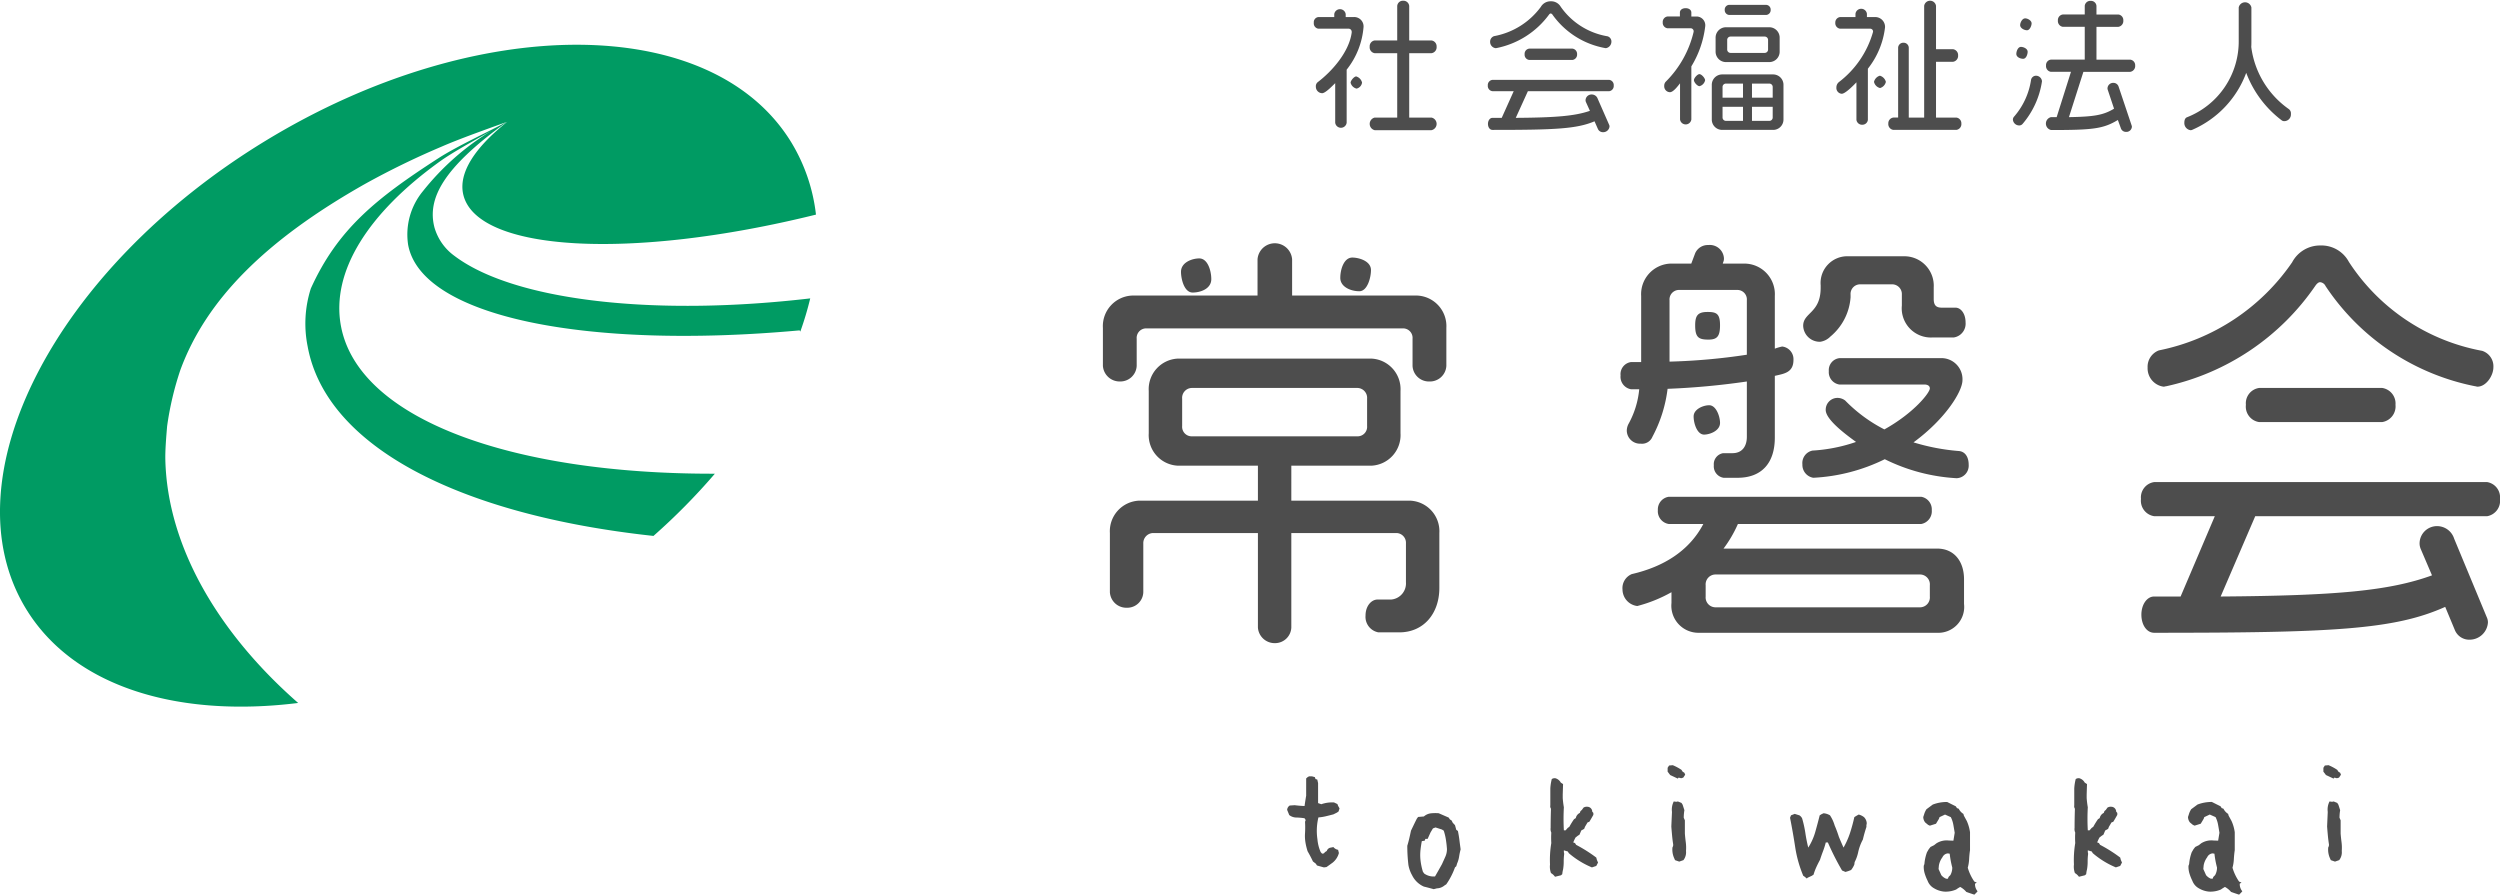
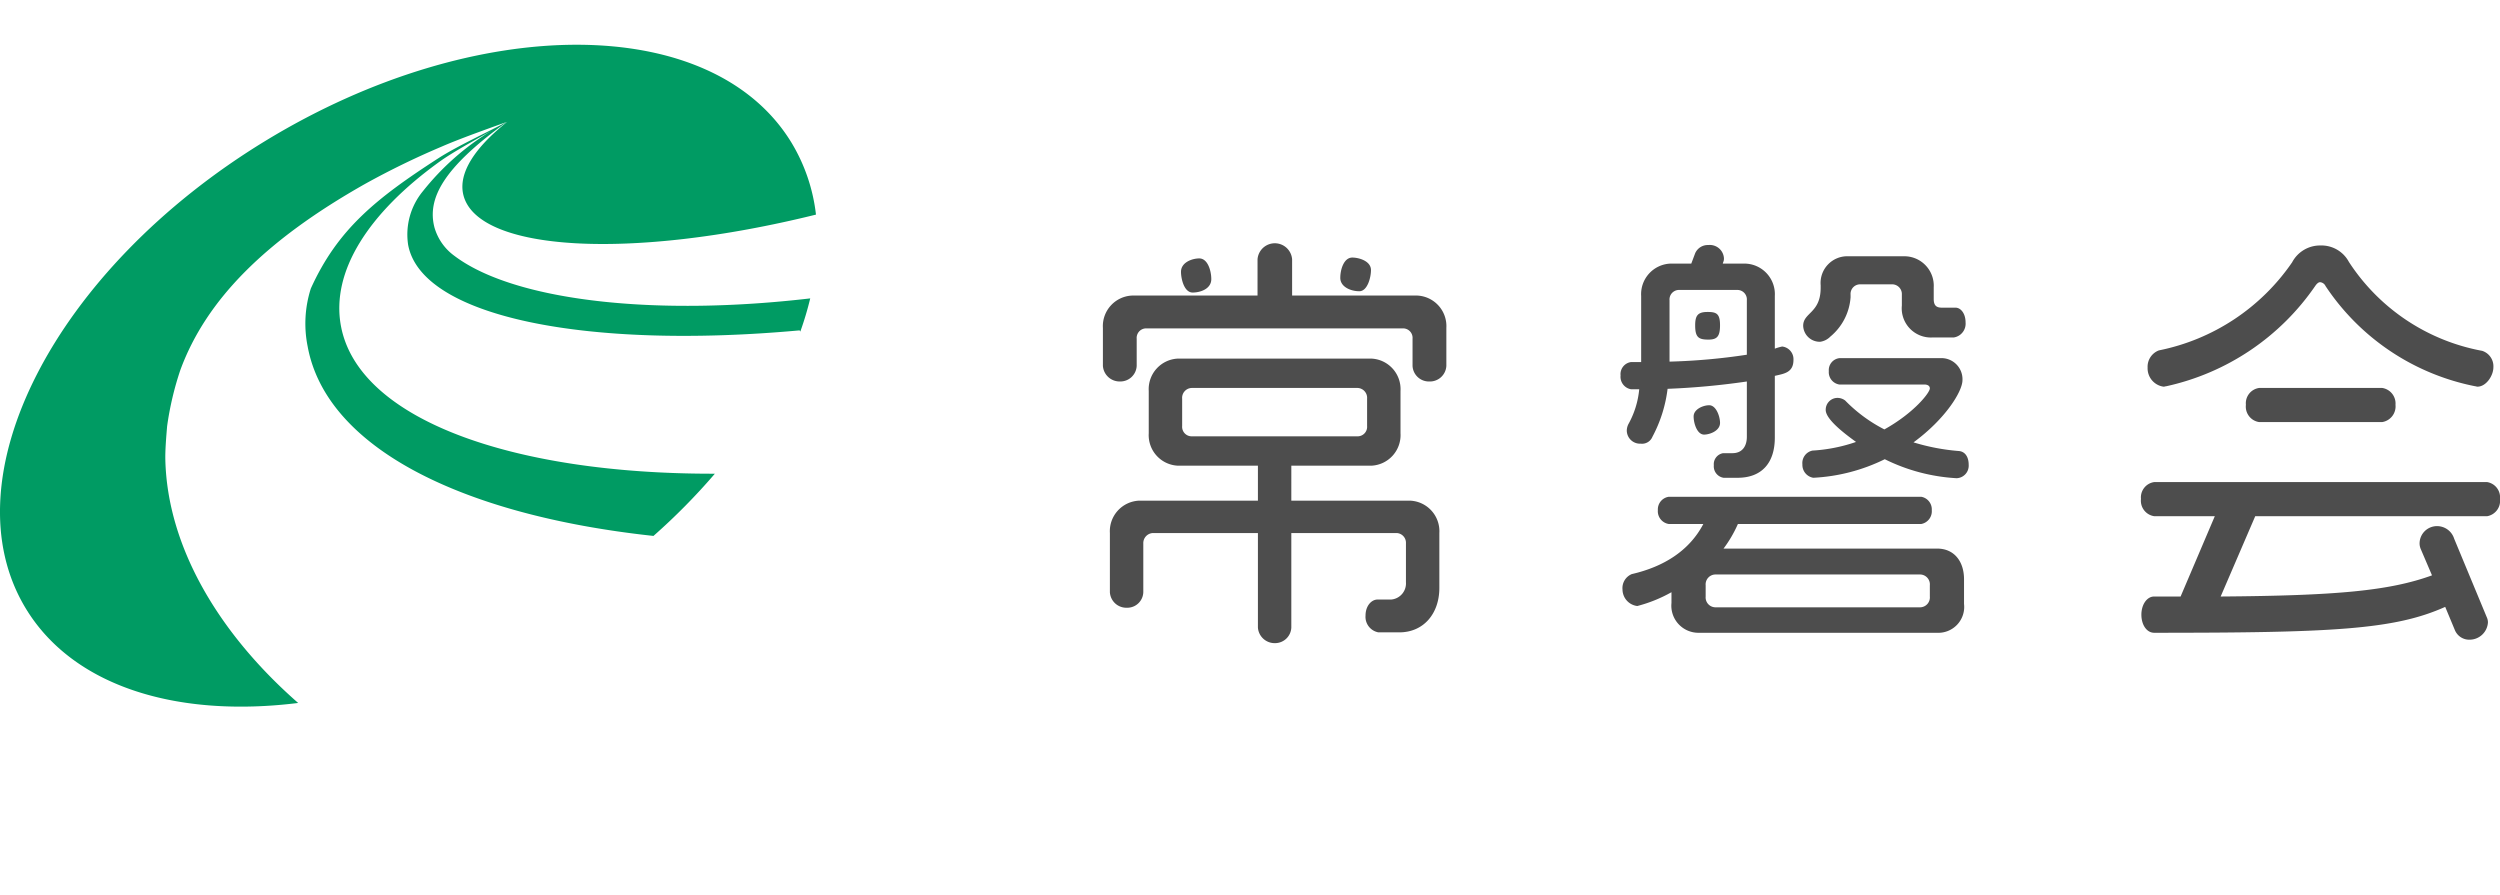
<svg xmlns="http://www.w3.org/2000/svg" viewBox="0 0 247.721 88.65">
  <defs>
    <style>.a{fill:#4d4d4d;}.b{fill:#009b63;}.c{fill:none;}</style>
  </defs>
  <path class="a" d="M141.622,37.801a1.623,1.623,0,0,1-1.655-1.54V33.565a.943.943,0,0,0-.924-1.027H113.558a.943.943,0,0,0-.925,1.027V36.26a1.623,1.623,0,0,1-1.655,1.54,1.662,1.662,0,0,1-1.693-1.54V32.495a3.031,3.031,0,0,1,2.887-3.209h12.435V25.692a1.718,1.718,0,0,1,3.426,0v3.594h12.396a3.031,3.031,0,0,1,2.888,3.209V36.26A1.634,1.634,0,0,1,141.622,37.801Zm-2.964,24.858h-2.079a1.562,1.562,0,0,1-1.27-1.669c0-.941.577-1.583,1.193-1.583H137.85a1.603,1.603,0,0,0,1.463-1.712V53.845a.968.968,0,0,0-.924-1.027H127.955v9.37a1.615,1.615,0,0,1-1.616,1.54,1.663,1.663,0,0,1-1.694-1.54v-9.37H114.25a.998.998,0,0,0-.962,1.027V58.68A1.588,1.588,0,0,1,111.671,60.22a1.634,1.634,0,0,1-1.694-1.541V52.819a3.031,3.031,0,0,1,2.888-3.209h11.78V46.144h-7.931a3.03,3.03,0,0,1-2.887-3.209V38.742a3.03,3.03,0,0,1,2.887-3.209h19.172a3.031,3.031,0,0,1,2.888,3.209v4.193a3.031,3.031,0,0,1-2.888,3.209h-7.931V49.61h11.78a3.031,3.031,0,0,1,2.888,3.209v5.434C142.623,60.82,141.045,62.659,138.658,62.659ZM118.177,28.987c-.847,0-1.154-1.369-1.154-2.054,0-.941,1.116-1.327,1.809-1.327.848,0,1.193,1.241,1.193,2.054C120.025,28.602,118.985,28.987,118.177,28.987ZM135.463,39.512a.982.982,0,0,0-.924-1.069H118.062a.981.981,0,0,0-.924,1.069v2.696a.943.943,0,0,0,.924,1.027h16.477a.943.943,0,0,0,.924-1.027Zm-.77-10.653c-.847,0-1.886-.428-1.886-1.326,0-.813.346-2.011,1.193-2.011.654,0,1.848.342,1.848,1.241C135.848,27.489,135.501,28.858,134.692,28.858Zm41.171,8.386v6.119c0,2.482-1.27,3.979-3.695,3.979h-1.387a1.151,1.151,0,0,1-.962-1.241,1.109,1.109,0,0,1,.924-1.198h.924c.963,0,1.425-.685,1.425-1.625V37.801a74.052,74.052,0,0,1-7.854.727,13.574,13.574,0,0,1-1.502,4.75,1.109,1.109,0,0,1-1.154.685,1.314,1.314,0,0,1-1.387-1.327,1.51,1.51,0,0,1,.154-.599,8.764,8.764,0,0,0,1.078-3.465h-.809a1.255,1.255,0,0,1-1.039-1.369,1.209,1.209,0,0,1,1.039-1.327h1.001V29.329a3.031,3.031,0,0,1,2.888-3.209h2.078l.386-1.027a1.368,1.368,0,0,1,1.309-.813,1.4,1.4,0,0,1,1.54,1.284.843.843,0,0,1-.077.428l-.038.129h2.271a3.031,3.031,0,0,1,2.887,3.209v5.22a4.726,4.726,0,0,1,.731-.214,1.264,1.264,0,0,1,1.116,1.326C177.711,36.945,176.749,37.03,175.863,37.244Zm16.093,25.457H168.317a2.684,2.684,0,0,1-2.694-2.952V58.68a14.053,14.053,0,0,1-3.388,1.369,1.659,1.659,0,0,1-1.463-1.625,1.501,1.501,0,0,1,.924-1.54c3.157-.727,5.697-2.311,7.084-4.963h-3.427a1.281,1.281,0,0,1-1.078-1.369,1.266,1.266,0,0,1,1.078-1.327H190.377a1.269,1.269,0,0,1,1.04,1.327,1.286,1.286,0,0,1-1.04,1.369H172.206a12.134,12.134,0,0,1-1.425,2.438h21.175c1.655,0,2.656,1.241,2.656,3.038v2.438A2.566,2.566,0,0,1,191.956,62.702ZM173.092,29.757a.943.943,0,0,0-.924-1.027h-5.813a.943.943,0,0,0-.924,1.027v6.076a61.251,61.251,0,0,0,7.661-.685Zm-4.235,13.306c-.692,0-1.039-1.112-1.039-1.797,0-.727.963-1.112,1.54-1.112.692,0,1.078,1.112,1.078,1.754C170.436,42.678,169.435,43.063,168.857,43.063Zm.424-9.413c-.963,0-1.309-.214-1.309-1.412,0-.984.27-1.326,1.231-1.326.886,0,1.232.171,1.232,1.326C170.436,33.351,170.127,33.651,169.28,33.651Zm21.944,24.345a.982.982,0,0,0-.925-1.069H169.935a.981.981,0,0,0-.924,1.069v1.113a.981.981,0,0,0,.924,1.069H190.3a.982.982,0,0,0,.925-1.069Zm2.656-10.61a18.269,18.269,0,0,1-7.122-1.883,18.031,18.031,0,0,1-7.084,1.84,1.293,1.293,0,0,1-1.078-1.326,1.261,1.261,0,0,1,1.001-1.369,16.032,16.032,0,0,0,4.312-.856c-.692-.513-3.003-2.139-3.003-3.166a1.175,1.175,0,0,1,1.117-1.198,1.276,1.276,0,0,1,.809.257A14.847,14.847,0,0,0,186.72,42.55c2.926-1.626,4.505-3.637,4.505-4.064,0-.257-.232-.385-.539-.385H182.254a1.238,1.238,0,0,1-1.039-1.327A1.192,1.192,0,0,1,182.254,35.49h9.971a2.09,2.09,0,0,1,2.233,2.182c0,1.112-1.694,3.851-4.851,6.161a20.908,20.908,0,0,0,4.466.856c.654.043,1.001.599,1.001,1.369A1.243,1.243,0,0,1,193.881,47.385Zm-.27-13.948h-2.079a2.893,2.893,0,0,1-3.08-3.166v-1.07a.967.967,0,0,0-.924-1.027h-3.195a.95.95,0,0,0-.963,1.027v.257a5.568,5.568,0,0,1-2.001,3.893,1.756,1.756,0,0,1-1.001.514,1.641,1.641,0,0,1-1.694-1.583c0-1.326,1.732-1.241,1.732-3.765v-.257a2.648,2.648,0,0,1,2.733-2.867h5.582a2.917,2.917,0,0,1,2.888,3.081v1.155c0,.684.308.856.808.856h1.347c.539,0,1.001.599,1.001,1.455A1.384,1.384,0,0,1,193.611,33.437ZM246.45,51.15H223.467l-3.426,7.958c11.434-.086,16.708-.556,20.942-2.097l-1.116-2.61a1.436,1.436,0,0,1-.115-.556,1.724,1.724,0,0,1,1.732-1.712,1.773,1.773,0,0,1,1.693,1.241l3.234,7.787a1.239,1.239,0,0,1,.115.513,1.825,1.825,0,0,1-1.81,1.712,1.539,1.539,0,0,1-1.463-.941l-.962-2.311c-5.044,2.268-11.165,2.567-28.835,2.567-.732,0-1.27-.77-1.27-1.797,0-.984.539-1.797,1.27-1.797h2.617l3.389-7.958h-6.006a1.547,1.547,0,0,1-1.31-1.711,1.53,1.53,0,0,1,1.31-1.669H246.45a1.532,1.532,0,0,1,1.27,1.669A1.55,1.55,0,0,1,246.45,51.15Zm-.962-12.835c-.077,0-.154-.043-.232-.043a23.193,23.193,0,0,1-14.821-9.926.667.667,0,0,0-.539-.385c-.154,0-.309.128-.462.342a24.184,24.184,0,0,1-14.783,9.969c-.077,0-.154.043-.27.043a1.836,1.836,0,0,1-1.578-1.882A1.73,1.73,0,0,1,213.92,34.72a21.032,21.032,0,0,0,13.204-8.728,3.127,3.127,0,0,1,2.811-1.668,3.082,3.082,0,0,1,2.811,1.625A20.099,20.099,0,0,0,245.95,34.763a1.608,1.608,0,0,1,1.116,1.626C247.066,37.244,246.335,38.314,245.488,38.314Zm-9.433,3.508H223.853a1.547,1.547,0,0,1-1.31-1.711,1.53,1.53,0,0,1,1.31-1.669h12.203a1.558,1.558,0,0,1,1.31,1.669A1.575,1.575,0,0,1,236.056,41.822Z" />
-   <path class="a" d="M133.438,6.905v5.256a.572.572,0,0,1-1.135,0V8.241c-.256.241-.958.994-1.296.994a.64.64,0,0,1-.621-.639.526.526,0,0,1,.202-.469c1.418-1.08,3.093-2.983,3.35-4.901V3.169a.309.309,0,0,0-.324-.327H130.629a.528.528,0,0,1-.446-.583.513.513,0,0,1,.446-.568h1.58V1.394a.574.574,0,0,1,1.134,0V1.692H134.1a.928.928,0,0,1,1.013.966A7.786,7.786,0,0,1,133.438,6.905Zm.985,1.875a.794.794,0,0,1-.594-.582c0-.213.351-.625.554-.625a.838.838,0,0,1,.581.611A.713.713,0,0,1,134.423,8.78Zm7.414,4.12H136.22a.641.641,0,0,1,0-1.25h2.228V5.272H136.22a.586.586,0,0,1-.5-.639.581.581,0,0,1,.5-.625h2.228V.598a.562.562,0,0,1,.595-.525.571.571,0,0,1,.594.525v3.41h2.201a.59.59,0,0,1,.514.625.595.595,0,0,1-.514.639h-2.201V11.65h2.201a.637.637,0,0,1,0,1.25Zm17.621-3.864h-8.062l-1.201,2.643c4.011-.029,5.86-.185,7.346-.696l-.392-.867a.451.451,0,0,1-.04-.185.589.589,0,0,1,.607-.568.619.619,0,0,1,.594.412l1.135,2.586a.388.388,0,0,1,.04.17.625.625,0,0,1-.635.568.542.542,0,0,1-.513-.312l-.338-.767c-1.769.753-3.916.852-10.114.852-.257,0-.445-.255-.445-.596,0-.327.189-.597.445-.597h.918l1.188-2.643h-2.107a.521.521,0,0,1-.459-.568.516.516,0,0,1,.459-.554h11.573a.516.516,0,0,1,.445.554A.522.522,0,0,1,159.458,9.036ZM159.12,4.775c-.027,0-.054-.014-.081-.014A8.172,8.172,0,0,1,153.84,1.464a.234.234,0,0,0-.189-.128c-.055,0-.108.043-.162.114a8.515,8.515,0,0,1-5.186,3.31c-.027,0-.055.014-.095.014a.621.621,0,0,1-.554-.625.576.576,0,0,1,.392-.568,7.413,7.413,0,0,0,4.632-2.898,1.105,1.105,0,0,1,.985-.554,1.091,1.091,0,0,1,.986.54,7.079,7.079,0,0,0,4.632,2.926.537.537,0,0,1,.392.54A.658.658,0,0,1,159.12,4.775ZM155.812,5.94h-4.28a.522.522,0,0,1-.46-.568.517.517,0,0,1,.46-.554h4.28a.526.526,0,0,1,.459.554A.531.531,0,0,1,155.812,5.94Zm11.781.639v5.256a.565.565,0,0,1-1.121,0V8.255c-.202.256-.662.881-.999.881a.583.583,0,0,1-.567-.625.57.57,0,0,1,.162-.426,10.281,10.281,0,0,0,2.741-4.887c0-.029.014-.057.014-.086a.302.302,0,0,0-.31-.312h-2.296a.547.547,0,0,1-.459-.583.547.547,0,0,1,.459-.583h1.242V1.237c0-.213.189-.426.567-.426s.567.213.567.426v.398h.526a.87.87,0,0,1,.851.952A9.844,9.844,0,0,1,167.593,6.579Zm.81,1.96c-.216,0-.553-.384-.553-.597s.351-.597.54-.597c.216,0,.566.398.566.611A.766.766,0,0,1,168.402,8.539Zm7.306,4.332h-5.077a1.026,1.026,0,0,1-1.013-1.051V8.44a1.03,1.03,0,0,1,1.013-1.065h5.077A1.03,1.03,0,0,1,176.722,8.44v3.381A1.027,1.027,0,0,1,175.708,12.872ZM175.33,6.152h-4.321a1.03,1.03,0,0,1-1.013-1.065V3.766A1.03,1.03,0,0,1,171.009,2.7H175.33a1.03,1.03,0,0,1,1.013,1.065V5.087A1.03,1.03,0,0,1,175.33,6.152ZM172.711,8.283h-1.702a.333.333,0,0,0-.324.355V9.675h2.026Zm0,2.301h-2.026v1.037a.333.333,0,0,0,.324.355h1.702Zm2.322-9.106h-3.727a.477.477,0,0,1-.405-.497.467.467,0,0,1,.405-.497h3.727a.467.467,0,0,1,.419.497A.477.477,0,0,1,175.033,1.479Zm.162,2.5a.333.333,0,0,0-.324-.355h-3.403a.332.332,0,0,0-.323.355v.909a.332.332,0,0,0,.323.355h3.403a.333.333,0,0,0,.324-.355Zm.459,4.66a.333.333,0,0,0-.324-.355h-1.729V9.675h2.053Zm0,1.946h-2.053v1.393H175.33a.333.333,0,0,0,.324-.355Zm9.431-3.779v5.072a.544.544,0,0,1-.54.483.561.561,0,0,1-.594-.483V8.155c-.257.27-1.095,1.137-1.459,1.137a.577.577,0,0,1-.526-.639.674.674,0,0,1,.257-.526,9.486,9.486,0,0,0,3.362-4.929c0-.029.014-.043.014-.071a.281.281,0,0,0-.284-.284H182.33a.545.545,0,0,1-.473-.583.54.54,0,0,1,.473-.568h1.526V1.365a.572.572,0,0,1,1.134,0V1.692h.77a.973.973,0,0,1,1.025,1.022A8.107,8.107,0,0,1,185.085,6.806Zm1.202,1.918a.81.81,0,0,1-.595-.611.839.839,0,0,1,.581-.611.854.854,0,0,1,.594.611A.814.814,0,0,1,186.287,8.724Zm7.562,4.148H187.61a.58.58,0,0,1-.5-.625.571.571,0,0,1,.5-.597h.473V4.718a.514.514,0,0,1,.54-.483.507.507,0,0,1,.514.483V11.65h1.525V.584a.593.593,0,0,1,1.175,0V4.874h1.675a.589.589,0,0,1,.513.625.59.59,0,0,1-.513.625H191.837V11.65H193.85a.571.571,0,0,1,.499.597A.58.58,0,0,1,193.85,12.872Zm6.567-.596a.433.433,0,0,1-.338.156.627.627,0,0,1-.621-.554.431.431,0,0,1,.108-.312A7.137,7.137,0,0,0,201.255,7.9a.507.507,0,0,1,.485-.398.602.602,0,0,1,.595.525V8.07A8.383,8.383,0,0,1,200.417,12.275Zm.055-6.45c-.27,0-.676-.156-.676-.483,0-.27.162-.696.459-.696.243,0,.662.17.662.483C200.917,5.385,200.769,5.826,200.472,5.826Zm.378-2.827c-.257,0-.676-.199-.676-.511,0-.242.203-.668.5-.668.243,0,.635.213.635.497C201.309,2.544,201.133,2.999,200.85,2.999Zm10.235,4.12h-4.644l-1.432,4.489c2.498-.043,3.416-.199,4.47-.838l-.635-1.904a.325.325,0,0,1-.014-.114.56.56,0,0,1,.581-.54.535.535,0,0,1,.513.355l1.297,3.864a.423.423,0,0,1,.026.127.547.547,0,0,1-.58.512.526.526,0,0,1-.5-.327l-.311-.853c-1.458.881-2.484.995-6.617.995a.655.655,0,0,1,0-1.279h.554l1.418-4.489h-1.998a.572.572,0,0,1-.473-.625.545.545,0,0,1,.473-.582h3.362V2.658h-2.175a.581.581,0,0,1-.485-.625.56.56,0,0,1,.485-.597h2.175V.584a.551.551,0,0,1,.594-.497.542.542,0,0,1,.567.497v.853H209.91a.561.561,0,0,1,.486.597.582.582,0,0,1-.486.625h-2.174V5.911h3.349a.555.555,0,0,1,.486.582A.581.581,0,0,1,211.085,7.118Zm15.271,4.887a.412.412,0,0,1-.27-.085,10.573,10.573,0,0,1-3.511-4.702,9.893,9.893,0,0,1-5.335,5.64.391.391,0,0,1-.175.043.707.707,0,0,1-.621-.739c0-.256.067-.455.256-.54a8.068,8.068,0,0,0,5.132-7.614V.74a.641.641,0,0,1,1.256,0V4.107c0,.184,0,.369-.014.54a8.908,8.908,0,0,0,3.728,6.166.535.535,0,0,1,.202.483A.662.662,0,0,1,226.357,12.005Z" />
-   <path class="a" d="M131.184,85.95l-.352-.096-.336-.096-.112-.175-.288-.224q-.239-.51-.527-1.006a6.123,6.123,0,0,1-.215-.886,3.99,3.99,0,0,1-.04-.918,9.787,9.787,0,0,0,0-1.118l.064-.176-.112-.175a5.829,5.829,0,0,0-.807-.072,1.154,1.154,0,0,1-.711-.248l-.207-.511a.557.557,0,0,1,.255-.431l.496-.032a9.742,9.742,0,0,0,.974.08q.08-.559.16-1.022V77.133l.143-.128.144-.08h.287l.288.08.064.191.175.048.08.352V79.577l.319.112a3.246,3.246,0,0,1,1.262-.176l.336.16.064.175.144.256-.096.303-.16.112-.352.175c-.245.064-.487.126-.727.183a4.73,4.73,0,0,1-.758.12,5.704,5.704,0,0,0-.096,2.172,4.007,4.007,0,0,0,.32,1.262l.144.16.176-.032.112-.128.175-.112a.477.477,0,0,1,.336-.32l.32-.064a.764.764,0,0,0,.463.272l.08.319a1.818,1.818,0,0,1-.607.942q-.368.272-.623.447Zm10.882,2.157-.175-.048q-.464-.128-.799-.207a2.337,2.337,0,0,1-1.166-1.119,3.201,3.201,0,0,1-.368-1.022,16.421,16.421,0,0,1-.112-1.901q.112-.368.199-.743t.168-.759q.207-.431.399-.83l.176-.352.128-.175.575-.049a1.268,1.268,0,0,1,.695-.311,4.182,4.182,0,0,1,.775-.008l.99.431.112.175.175.112.112.224.223.239.128.463.16.112q.096.463.151.91t.12.91a7.389,7.389,0,0,0-.152.727,2.638,2.638,0,0,1-.199.679l-.081.271-.128.112a7.143,7.143,0,0,1-.863,1.677l-.175.112a1.208,1.208,0,0,1-.751.288Zm.128-1.262q.351-.606.687-1.214.175-.384.336-.743a1.85,1.85,0,0,0,.16-.759q-.032-.463-.104-.926a5.5,5.5,0,0,0-.215-.894l-.176-.112-.639-.207-.256.096-.239.399-.288.639h-.223l-.064.176-.288.048q-.08.416-.128.847a4.925,4.925,0,0,0-.016.895,6.139,6.139,0,0,0,.255,1.293l.128.176A1.591,1.591,0,0,0,142.193,86.844Zm11.889.032a1.318,1.318,0,0,0-.399-.367,1.837,1.837,0,0,1-.096-.847,10.106,10.106,0,0,1,.128-2.125,8.209,8.209,0,0,1,0-1.038.832.832,0,0,1-.065-.463q0-.942.033-1.901a.448.448,0,0,1-.065-.336V78.123a4.926,4.926,0,0,1,.144-.926.508.508,0,0,1,.367-.08.889.889,0,0,1,.528.431l.223.144-.032,1.039v.351q.032.448.112.91a20.43,20.43,0,0,0,0,2.284h.176l.207-.239.16-.112a8.052,8.052,0,0,1,.463-.751l.176-.112a.723.723,0,0,1,.399-.511l.064-.176.144-.128.16-.223a.634.634,0,0,1,.431-.08.488.488,0,0,1,.431.479l.112.128v.191q-.192.352-.399.687l-.176.064-.255.431-.08.207-.288.16-.175.415-.176.112-.223.175L156,83.218l-.112.256.176.064.112.176a14.556,14.556,0,0,1,1.996,1.261l.064.24.112.255-.176.336-.431.144a8.499,8.499,0,0,1-2.284-1.406l-.112-.175-.175-.048-.208-.064v.175l.032.175a6.011,6.011,0,0,0-.048.775,4.53,4.53,0,0,1-.064.775,2.824,2.824,0,0,0-.08.463l-.128.112Zm12.165-9.728-.751-.351-.255-.336v-.384l.144-.224.367-.032a4.855,4.855,0,0,1,.863.463l.112.176.175.112.08.191-.191.288-.207.064-.256-.064Zm.144,8.226-.415-.144-.112-.256a2.111,2.111,0,0,1-.144-1.006.481.481,0,0,0,.064-.352c-.043-.287-.078-.575-.104-.863s-.051-.575-.072-.862l.065-1.438a1.78,1.78,0,0,1,.175-1.038l.256.032.16-.032.352.144.112.175.175.543a4.565,4.565,0,0,0-.064.751l.112.255v1.31q.032.432.088.847a4.348,4.348,0,0,1,.024.879,1.26,1.26,0,0,1-.256.91Zm12.642,1.677-.208-.176-.144-.096a12.044,12.044,0,0,1-.799-2.835q-.223-1.461-.511-2.915l.096-.24.367-.144.463.144a.715.715,0,0,1,.272.304,10.862,10.862,0,0,1,.32,1.446q.111.743.287,1.446a5.946,5.946,0,0,0,.695-1.549q.231-.814.439-1.645l.175-.112.207-.096a1.466,1.466,0,0,1,.639.207,3.777,3.777,0,0,1,.463,1.006q.239.559.415,1.119.223.543.463,1.07a7.952,7.952,0,0,0,.647-1.461q.247-.759.423-1.557l.175-.112.256-.144a1.424,1.424,0,0,1,.527.256.921.921,0,0,1,.272.623l-.032.175v.176q-.208.623-.352,1.246a4.735,4.735,0,0,0-.463,1.246,3.88,3.88,0,0,1-.352.99l-.032.24a2.132,2.132,0,0,1-.32.543l-.287.112-.272.08-.336-.144a26.145,26.145,0,0,1-1.406-2.779h-.207a7.406,7.406,0,0,1-.272.863q-.159.416-.303.863-.208.383-.367.734a5.495,5.495,0,0,0-.272.735l-.175.112-.415.192ZM195.637,88.65q-.4-.128-.799-.271a2.096,2.096,0,0,0-.607-.495l-.239.144-.16.112a2.615,2.615,0,0,1-1.182.208,2.359,2.359,0,0,1-.99-.32,1.416,1.416,0,0,1-.655-.751,4.569,4.569,0,0,1-.287-.719,2.284,2.284,0,0,1-.096-.767l.064-.175a4.398,4.398,0,0,1,.255-1.166l.176-.304.175-.223.352-.175.223-.176a1.882,1.882,0,0,1,1.23-.287l.463.016.128-.783q-.064-.399-.136-.799a2.74,2.74,0,0,0-.248-.75l-.575-.256-.543.256-.064.175-.288.479-.607.191-.175-.08-.288-.239a.89.89,0,0,1-.191-.543l.08-.24a1.87,1.87,0,0,1,.239-.527l.192-.143.431-.32a3.963,3.963,0,0,1,1.422-.256l.287.144.576.287.112.176.175.064a1.263,1.263,0,0,0,.463.511l.048.175.288.527a4.005,4.005,0,0,1,.32,1.119v1.773q-.065.431-.088.887a3.935,3.935,0,0,1-.136.854,4.78,4.78,0,0,0,.655,1.374l.239.096-.175.112a1.094,1.094,0,0,0,.255.751l-.112.128Zm-2.62-1.581.064-.176.175-.175a1.538,1.538,0,0,0,.192-.751,9.663,9.663,0,0,1-.256-1.374l-.175-.032a.652.652,0,0,0-.543.384,1.881,1.881,0,0,0-.352.815l-.032.351.271.607a1.211,1.211,0,0,0,.479.352Zm12.982-.192a1.317,1.317,0,0,0-.399-.367,1.837,1.837,0,0,1-.096-.847,10.1,10.1,0,0,1,.128-2.125,8.172,8.172,0,0,1,0-1.038.832.832,0,0,1-.065-.463q0-.942.033-1.901a.448.448,0,0,1-.065-.336V78.123a4.926,4.926,0,0,1,.144-.926.508.508,0,0,1,.367-.08.889.889,0,0,1,.528.431l.223.144-.032,1.039v.351q.032.448.112.91a20.479,20.479,0,0,0,0,2.284h.176l.207-.239.16-.112a8.072,8.072,0,0,1,.463-.751l.176-.112a.724.724,0,0,1,.4-.511l.064-.176.143-.128.16-.223a.634.634,0,0,1,.431-.08.488.488,0,0,1,.431.479l.112.128v.191q-.193.352-.399.687l-.176.064-.255.431-.08.207-.288.16-.175.415-.176.112-.223.175-.112.223-.112.256.176.064.112.176a14.556,14.556,0,0,1,1.996,1.261l.064.24.112.255-.176.336-.431.144a8.499,8.499,0,0,1-2.284-1.406l-.112-.175-.175-.048-.208-.064v.175l.032.175a6.011,6.011,0,0,0-.048.775,4.53,4.53,0,0,1-.064.775,2.825,2.825,0,0,0-.08.463l-.128.112ZM221.87,88.65q-.4-.128-.799-.271a2.096,2.096,0,0,0-.607-.495l-.239.144-.16.112a2.615,2.615,0,0,1-1.182.208,2.36,2.36,0,0,1-.99-.32,1.417,1.417,0,0,1-.655-.751,4.589,4.589,0,0,1-.287-.719,2.287,2.287,0,0,1-.096-.767l.064-.175a4.402,4.402,0,0,1,.255-1.166l.176-.304.175-.223.352-.175L218.1,83.57a1.882,1.882,0,0,1,1.23-.287l.463.016.128-.783q-.064-.399-.136-.799a2.744,2.744,0,0,0-.248-.75l-.575-.256-.543.256-.064.175-.288.479-.607.191-.175-.08-.288-.239a.89.89,0,0,1-.191-.543l.08-.24a1.87,1.87,0,0,1,.239-.527l.192-.143.431-.32a3.962,3.962,0,0,1,1.421-.256l.287.144.576.287.112.176.175.064a1.263,1.263,0,0,0,.463.511l.048.175.288.527a4.002,4.002,0,0,1,.32,1.119v1.773q-.065.431-.088.887a3.929,3.929,0,0,1-.136.854,4.777,4.777,0,0,0,.655,1.374l.239.096-.175.112a1.094,1.094,0,0,0,.255.751l-.112.128Zm-2.62-1.581.064-.176.175-.175a1.539,1.539,0,0,0,.192-.751,9.663,9.663,0,0,1-.256-1.374L219.25,84.56a.653.653,0,0,0-.543.384,1.882,1.882,0,0,0-.351.815l-.032.351.271.607a1.21,1.21,0,0,0,.479.352Zm11.977-9.92-.751-.351-.255-.336v-.384l.144-.224.367-.032a4.854,4.854,0,0,1,.863.463l.112.176.175.112.08.191-.191.288-.207.064-.256-.064Zm.144,8.226-.415-.144-.112-.256a2.111,2.111,0,0,1-.143-1.006.481.481,0,0,0,.064-.352c-.043-.287-.078-.575-.104-.863s-.051-.575-.072-.862l.064-1.438a1.78,1.78,0,0,1,.175-1.038l.256.032.16-.032.351.144.112.175.175.543a4.576,4.576,0,0,0-.064.751l.112.255v1.31q.032.432.088.847a4.348,4.348,0,0,1,.024.879,1.26,1.26,0,0,1-.256.91Z" />
  <path class="b" d="M45.927,25.972q-.499-.314-.94-.65a5.263,5.263,0,0,1-1.945-2.812c-.716-2.833.864-5.824,6.945-10.26.072-.047.168-.11.294-.194-3.26,2.585-4.906,5.128-4.362,7.281,1.404,5.555,16.433,6.507,34.934,1.928a17.639,17.639,0,0,0-2.426-7.129C70.598,1.276,47.27,1.19,26.324,13.944S-5.256,47.461,2.574,60.321c4.698,7.716,14.976,10.831,26.97,9.335-7.855-6.876-12.949-15.449-13.16-24.079-.024-.996.094-2.367.176-3.348a30.597,30.597,0,0,1,1.308-5.558c2.557-6.966,8.438-12.873,18.324-18.457a79.344,79.344,0,0,1,7.578-3.689c2.027-.886,5.619-2.138,6.436-2.441-.099.052-.196.108-.294.161.065-.04.132-.08.191-.117-1.27.726-4.711,2.291-6.65,3.542-6.171,3.983-9.986,7.032-12.653,12.918a11.426,11.426,0,0,0-.315,5.74C32.318,44.339,45.697,51.035,64.672,53.095l.078.01a62.42,62.42,0,0,0,6.085-6.166c-20.183.048-35.365-5.421-37.057-14.666-.983-5.367,2.703-11.161,9.799-16.268,1.27-.914,3.487-2.124,5.126-3.054a25.726,25.726,0,0,0-6.8,5.997A6.749,6.749,0,0,0,40.44,24.252c1.311,7.16,17.705,10.408,38.79,8.484,0,0,.027.042.072.119a31.551,31.551,0,0,0,.982-3.288C65.203,31.329,52.111,29.864,45.927,25.972ZM78.874,14.995q-.107-.204-.222-.408Q78.767,14.791,78.874,14.995Z" />
-   <path class="c" d="M80.854,21.264a23.655,23.655,0,0,1-.57,8.303c-15.081,1.762-28.173.296-34.357-3.596q-.499-.314-.94-.65a5.263,5.263,0,0,1-1.945-2.812c-.716-2.833.864-5.824,6.945-10.26.072-.047.168-.11.294-.194-3.26,2.585-4.906,5.128-4.362,7.281C47.325,24.891,62.353,25.844,80.854,21.264ZM40.44,24.252a6.749,6.749,0,0,1,1.463-5.305,25.726,25.726,0,0,1,6.8-5.997c-1.639.93-3.856,2.14-5.126,3.054C36.481,21.112,32.795,26.907,33.778,32.273c1.693,9.245,16.874,14.713,37.057,14.666a45.75,45.75,0,0,0,8.467-14.083c-.045-.077-.072-.119-.072-.119C58.144,34.66,41.751,31.412,40.44,24.252Zm-9.955,10.076A11.426,11.426,0,0,1,30.8,28.588c2.667-5.886,6.483-8.935,12.653-12.918,1.939-1.251,5.38-2.816,6.65-3.542-.059.037-.126.078-.191.117.098-.054.195-.109.294-.161-.817.303-4.409,1.555-6.436,2.441a79.344,79.344,0,0,0-7.578,3.689c-9.886,5.584-15.767,11.49-18.324,18.457a30.597,30.597,0,0,0-1.308,5.558c-.082.981-.201,2.353-.176,3.348.211,8.63,5.305,17.203,13.16,24.079a64.53,64.53,0,0,0,25.133-9.143A70.77,70.77,0,0,0,64.75,53.105l-.078-.01C45.697,51.035,32.318,44.339,30.485,34.328Z" />
</svg>